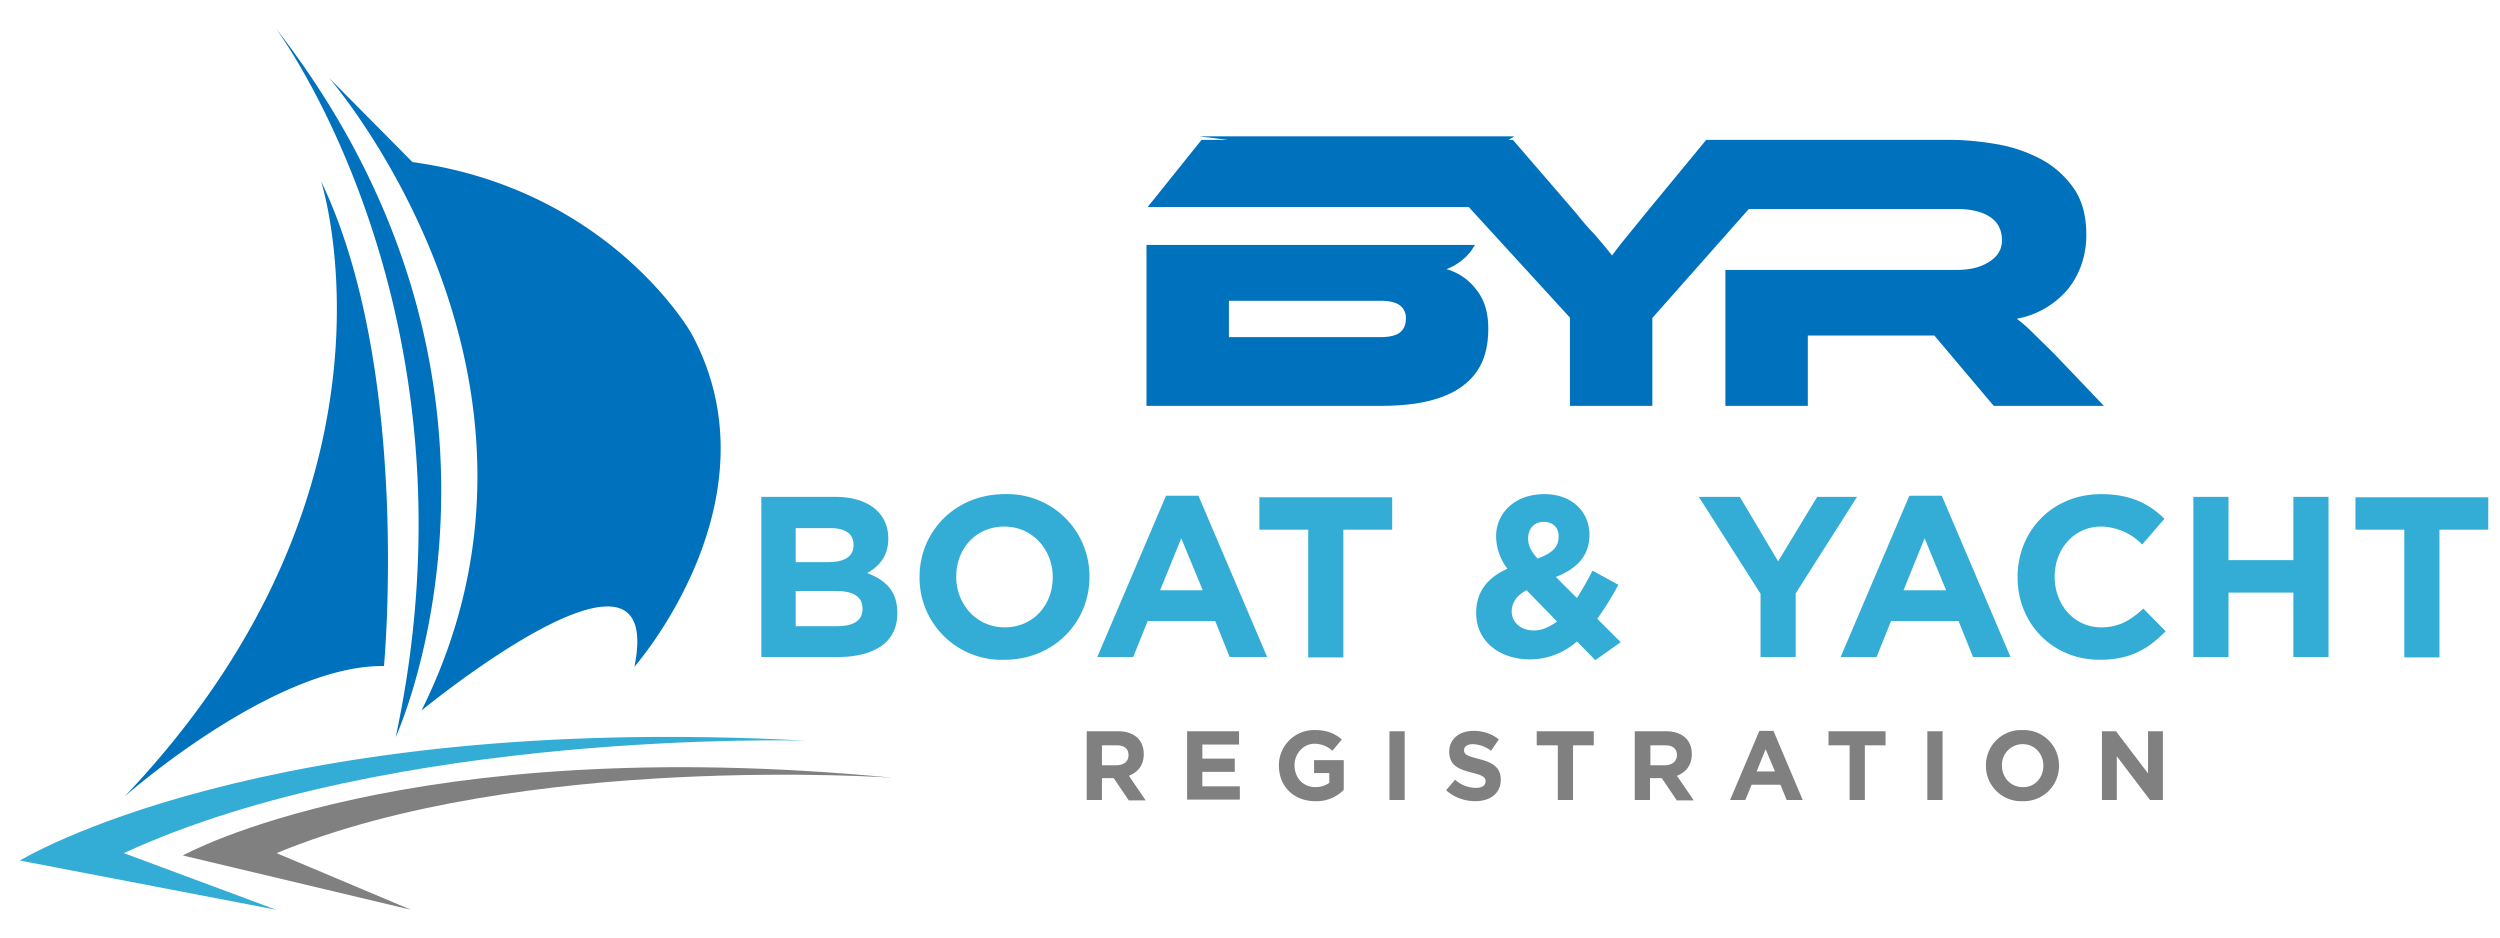
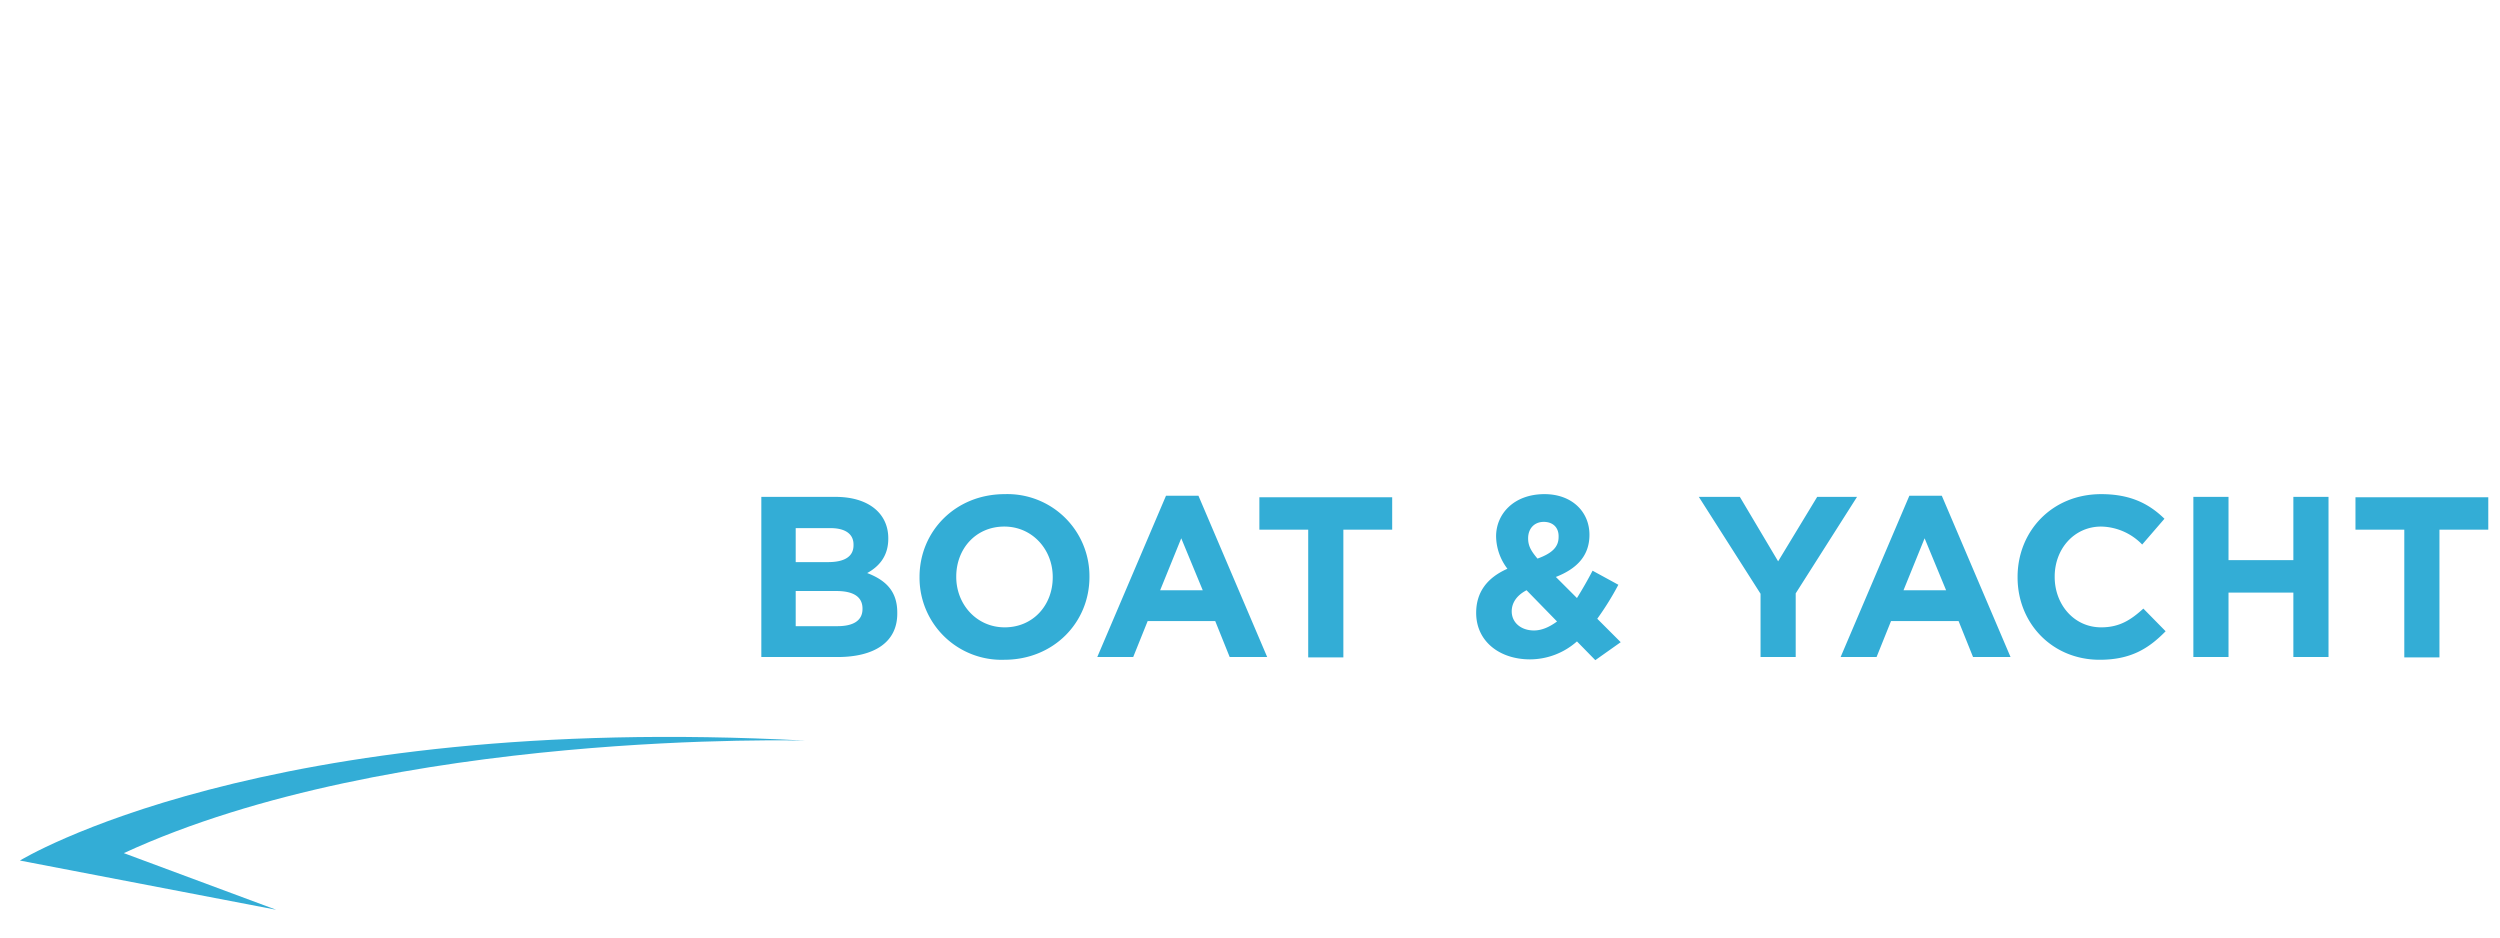
<svg xmlns="http://www.w3.org/2000/svg" viewBox="0 0 640 240">
  <path d="M214.4 168.2h-19.5v-41h19c8.4 0 13.5 4.2 13.5 10.6v.1c0 4.6-2.5 7.2-5.4 8.8 4.7 1.8 7.7 4.6 7.7 10.1v.1c.1 7.6-6 11.3-15.3 11.3zm4.1-28.8c0-2.7-2.1-4.2-5.9-4.2h-8.9v8.7h8.3c4 0 6.5-1.3 6.5-4.3v-.2zm2.3 16.4c0-2.8-2-4.5-6.7-4.5h-10.4v9h10.7c4 0 6.4-1.4 6.4-4.4v-.1zm36.3 13.1a21 21 0 0 1-21.7-21.1v-.1c0-11.7 9.2-21.2 21.8-21.2a21 21 0 0 1 21.7 21.1v.1c0 11.7-9.2 21.2-21.8 21.2zm12.4-21.2c0-7-5.2-12.9-12.4-12.9-7.3 0-12.3 5.7-12.3 12.8v.1c0 7 5.2 12.9 12.4 12.9 7.3 0 12.3-5.7 12.3-12.8v-.1zm45.3 20.5l-3.7-9.2h-17.3l-3.7 9.2h-9.2l17.6-41.3h8.3l17.6 41.3h-9.6zm-12.4-30.4l-5.4 13.3h10.9l-5.5-13.3zm41.5-2.2v32.7h-9v-32.7h-12.5v-8.3h34v8.3h-12.5zm64.5 33.4l-4.7-4.8a18.2 18.2 0 0 1-12 4.6c-7.8 0-13.8-4.6-13.8-11.9 0-5.3 2.8-9 8-11.3a14 14 0 0 1-2.9-8.3c0-5.7 4.5-10.8 12.4-10.8 7 0 11.5 4.5 11.5 10.4 0 5.6-3.5 8.8-8.6 10.8l5.4 5.4a109.1 109.1 0 0 0 4-7l6.6 3.6a73.3 73.3 0 0 1-5.4 8.7l6 6-6.5 4.6zm-17.6-17.9c-2.7 1.4-3.8 3.4-3.8 5.4 0 2.9 2.4 4.9 5.7 4.9 2 0 4-.9 5.9-2.3l-7.8-8zm4.4-17.5c-2.4 0-4 1.7-4 4.2 0 1.9.7 3.2 2.4 5.2 3.6-1.3 5.4-2.9 5.4-5.5.1-2.5-1.5-3.9-3.8-3.9zm64.5 18.3v16.3h-9V152l-15.8-24.8h10.5l9.8 16.5 10-16.5h10.2l-15.7 24.7zm45.4 16.3l-3.7-9.2h-17.3l-3.7 9.2h-9.2l17.6-41.3h8.3l17.6 41.3h-9.6zm-12.4-30.4l-5.4 13.3h10.9l-5.5-13.3zm44.8 31.1c-12.1 0-21-9.3-21-21.1v-.1c0-11.7 8.8-21.2 21.4-21.2 7.7 0 12.4 2.6 16.2 6.3l-5.7 6.6a15 15 0 0 0-10.5-4.6c-6.9 0-11.9 5.7-11.9 12.8v.1c0 7 4.9 12.9 11.9 12.9 4.7 0 7.6-1.9 10.8-4.8l5.7 5.8c-4.4 4.5-9 7.3-16.9 7.3zm49.6-.7v-16.5h-16.6v16.5h-9v-41h9v16.2h16.6v-16.2h9v41h-9zm37.4-32.6v32.7h-9v-32.7H603v-8.3h34v8.3h-12.5z" fill="#33add6" />
-   <path d="M288.9 204.8l-3.8-5.6h-3v5.6h-3.9v-17.6h8c4.1 0 6.6 2.2 6.6 5.8v.1c0 2.8-1.5 4.6-3.8 5.5l4.3 6.3h-4.4zm0-11.5c0-1.7-1.2-2.5-3-2.5h-3.8v5.1h3.9c1.9-.1 2.9-1.1 2.9-2.6zm15 11.5v-17.6h13.3v3.4h-9.4v3.6h8.3v3.4h-8.3v3.7h9.6v3.4h-13.5zm32.8.3c-5.5 0-9.3-3.8-9.3-9.1a9 9 0 0 1 9.2-9.1c3.2 0 5.1.9 6.9 2.4l-2.4 2.9a6.8 6.8 0 0 0-4.6-1.8c-2.8 0-5.1 2.5-5.1 5.5 0 3.2 2.2 5.6 5.3 5.6a6 6 0 0 0 3.6-1.1v-2.5h-3.9v-3.3h7.6v7.6a9.7 9.7 0 0 1-7.3 2.9zm19-.3v-17.6h3.9v17.6h-3.9zm22 .3c-2.7 0-5.4-.9-7.5-2.8l2.3-2.7a8 8 0 0 0 5.3 2.1c1.6 0 2.5-.6 2.5-1.7 0-1-.6-1.5-3.5-2.2-3.5-.9-5.8-1.9-5.8-5.4 0-3.2 2.6-5.3 6.2-5.3 2.6 0 4.8.8 6.5 2.2l-2 2.9a8.2 8.2 0 0 0-4.6-1.7c-1.5 0-2.3.7-2.3 1.5 0 1.2.8 1.5 3.8 2.3 3.6.9 5.6 2.2 5.6 5.3 0 3.5-2.7 5.5-6.5 5.5zm25-14.3v14h-3.9v-14h-5.4v-3.6H408v3.6h-5.3zm26.5 14l-3.8-5.6h-3v5.6h-3.9v-17.6h8c4.1 0 6.6 2.2 6.6 5.8v.1c0 2.8-1.5 4.6-3.8 5.5l4.3 6.3h-4.4zm.1-11.5c0-1.7-1.2-2.5-3-2.5h-3.8v5.1h3.9c1.8-.1 2.9-1.1 2.9-2.6zm28.1 11.5l-1.6-3.9h-7.4l-1.6 3.9h-3.9l7.5-17.7h3.6l7.5 17.7h-4.1zm-5.4-13l-2.3 5.7h4.7l-2.4-5.7zm25.4-1v14h-3.9v-14h-5.4v-3.6h14.6v3.6h-5.3zm16 14v-17.6h3.9v17.6h-3.9zm24.3.3a9 9 0 0 1-9.3-9.1 9 9 0 0 1 9.4-9.1 9 9 0 0 1 9.3 9 9 9 0 0 1-9.4 9.2zm5.4-9.1c0-3-2.2-5.5-5.3-5.5a5.3 5.3 0 0 0-5.3 5.5c0 3 2.2 5.5 5.3 5.5 3.1.1 5.3-2.4 5.3-5.5zm27.3 8.8l-8.5-11.2v11.2h-3.8v-17.6h3.6l8.2 10.8v-10.8h3.8v17.6h-3.3z" fill="gray" />
-   <path d="M370.3 68.9a14.2 14.2 0 0 0 6.4-4.8l.9-1.4h-84.1v41.2h59.8c5.4 0 9.8-.5 13.4-1.5s6.4-2.4 8.5-4.2a15 15 0 0 0 4.5-6.2c.9-2.4 1.3-5 1.3-7.9 0-4.1-1-7.4-3.1-10a14.5 14.5 0 0 0-7.6-5.2zm-11.9 16.2c-1 .8-2.7 1.2-5 1.2h-38.8V77h38.8c2.3 0 4 .4 5 1.2a4 4 0 0 1 1.5 3.4c0 1.5-.5 2.7-1.5 3.5zm167.5 5.5l-5.7-5.6a36.2 36.2 0 0 0-3.9-3.4 22.4 22.4 0 0 0 13.1-7.6 21 21 0 0 0 3.5-6.4 23.56 23.56 0 0 0 1.2-7.5c0-4.9-1.1-8.9-3.3-12a24 24 0 0 0-8.4-7.4 37.7 37.7 0 0 0-11.3-3.8c-4.1-.7-8.1-1.1-12-1.1h-62.3l-15.5 18.8-5.6 6.9a72.3 72.3 0 0 0-3 3.9l-1.7-2.1-2.6-3.1a66 66 0 0 1-4.8-5.5l-16.3-18.9h-1.1l1.5-.9H307l7.3.9h-6.7L293.8 53H376l25.9 28.3v22.6H423V81.4l24.7-27.9h53.2c3.7 0 6.5.7 8.5 2s3.1 3.3 3.1 6c0 2.4-1.1 4.2-3.4 5.6-2.2 1.4-5 2-8.2 2h-59.2v34.8h21.1v-18h32.4l15.2 18h28.2l-12.7-13.3zM82.2 46.4s25.2 78.2-50.3 157.5c0 0 38.1-33.7 66.4-33.4 0 0 7.1-75.7-16.1-124.1zM70.5 7.1s54.2 72.3 30.8 181.6c0 0 41-89.3-30.8-181.6zm13.7 12.8s66.4 76.2 23.7 162c0 0 62.8-51.6 54.5-11.2 0 0 37.8-42.9 14.5-85.5 0 0-20.9-36.8-71.3-43.7L84.2 19.9z" fill="#0071bc" />
  <path d="M206.2 189.6s-105.6-3-174.5 28.8l39 14.5-65.6-12.6s61.9-38.1 201.1-30.7z" fill="#33add6" />
-   <path d="M228.5 199.1s-94.7-6.7-157.7 19.3l34.4 14.5L46.8 219s57-31.9 181.7-19.9z" fill="gray" />
</svg>